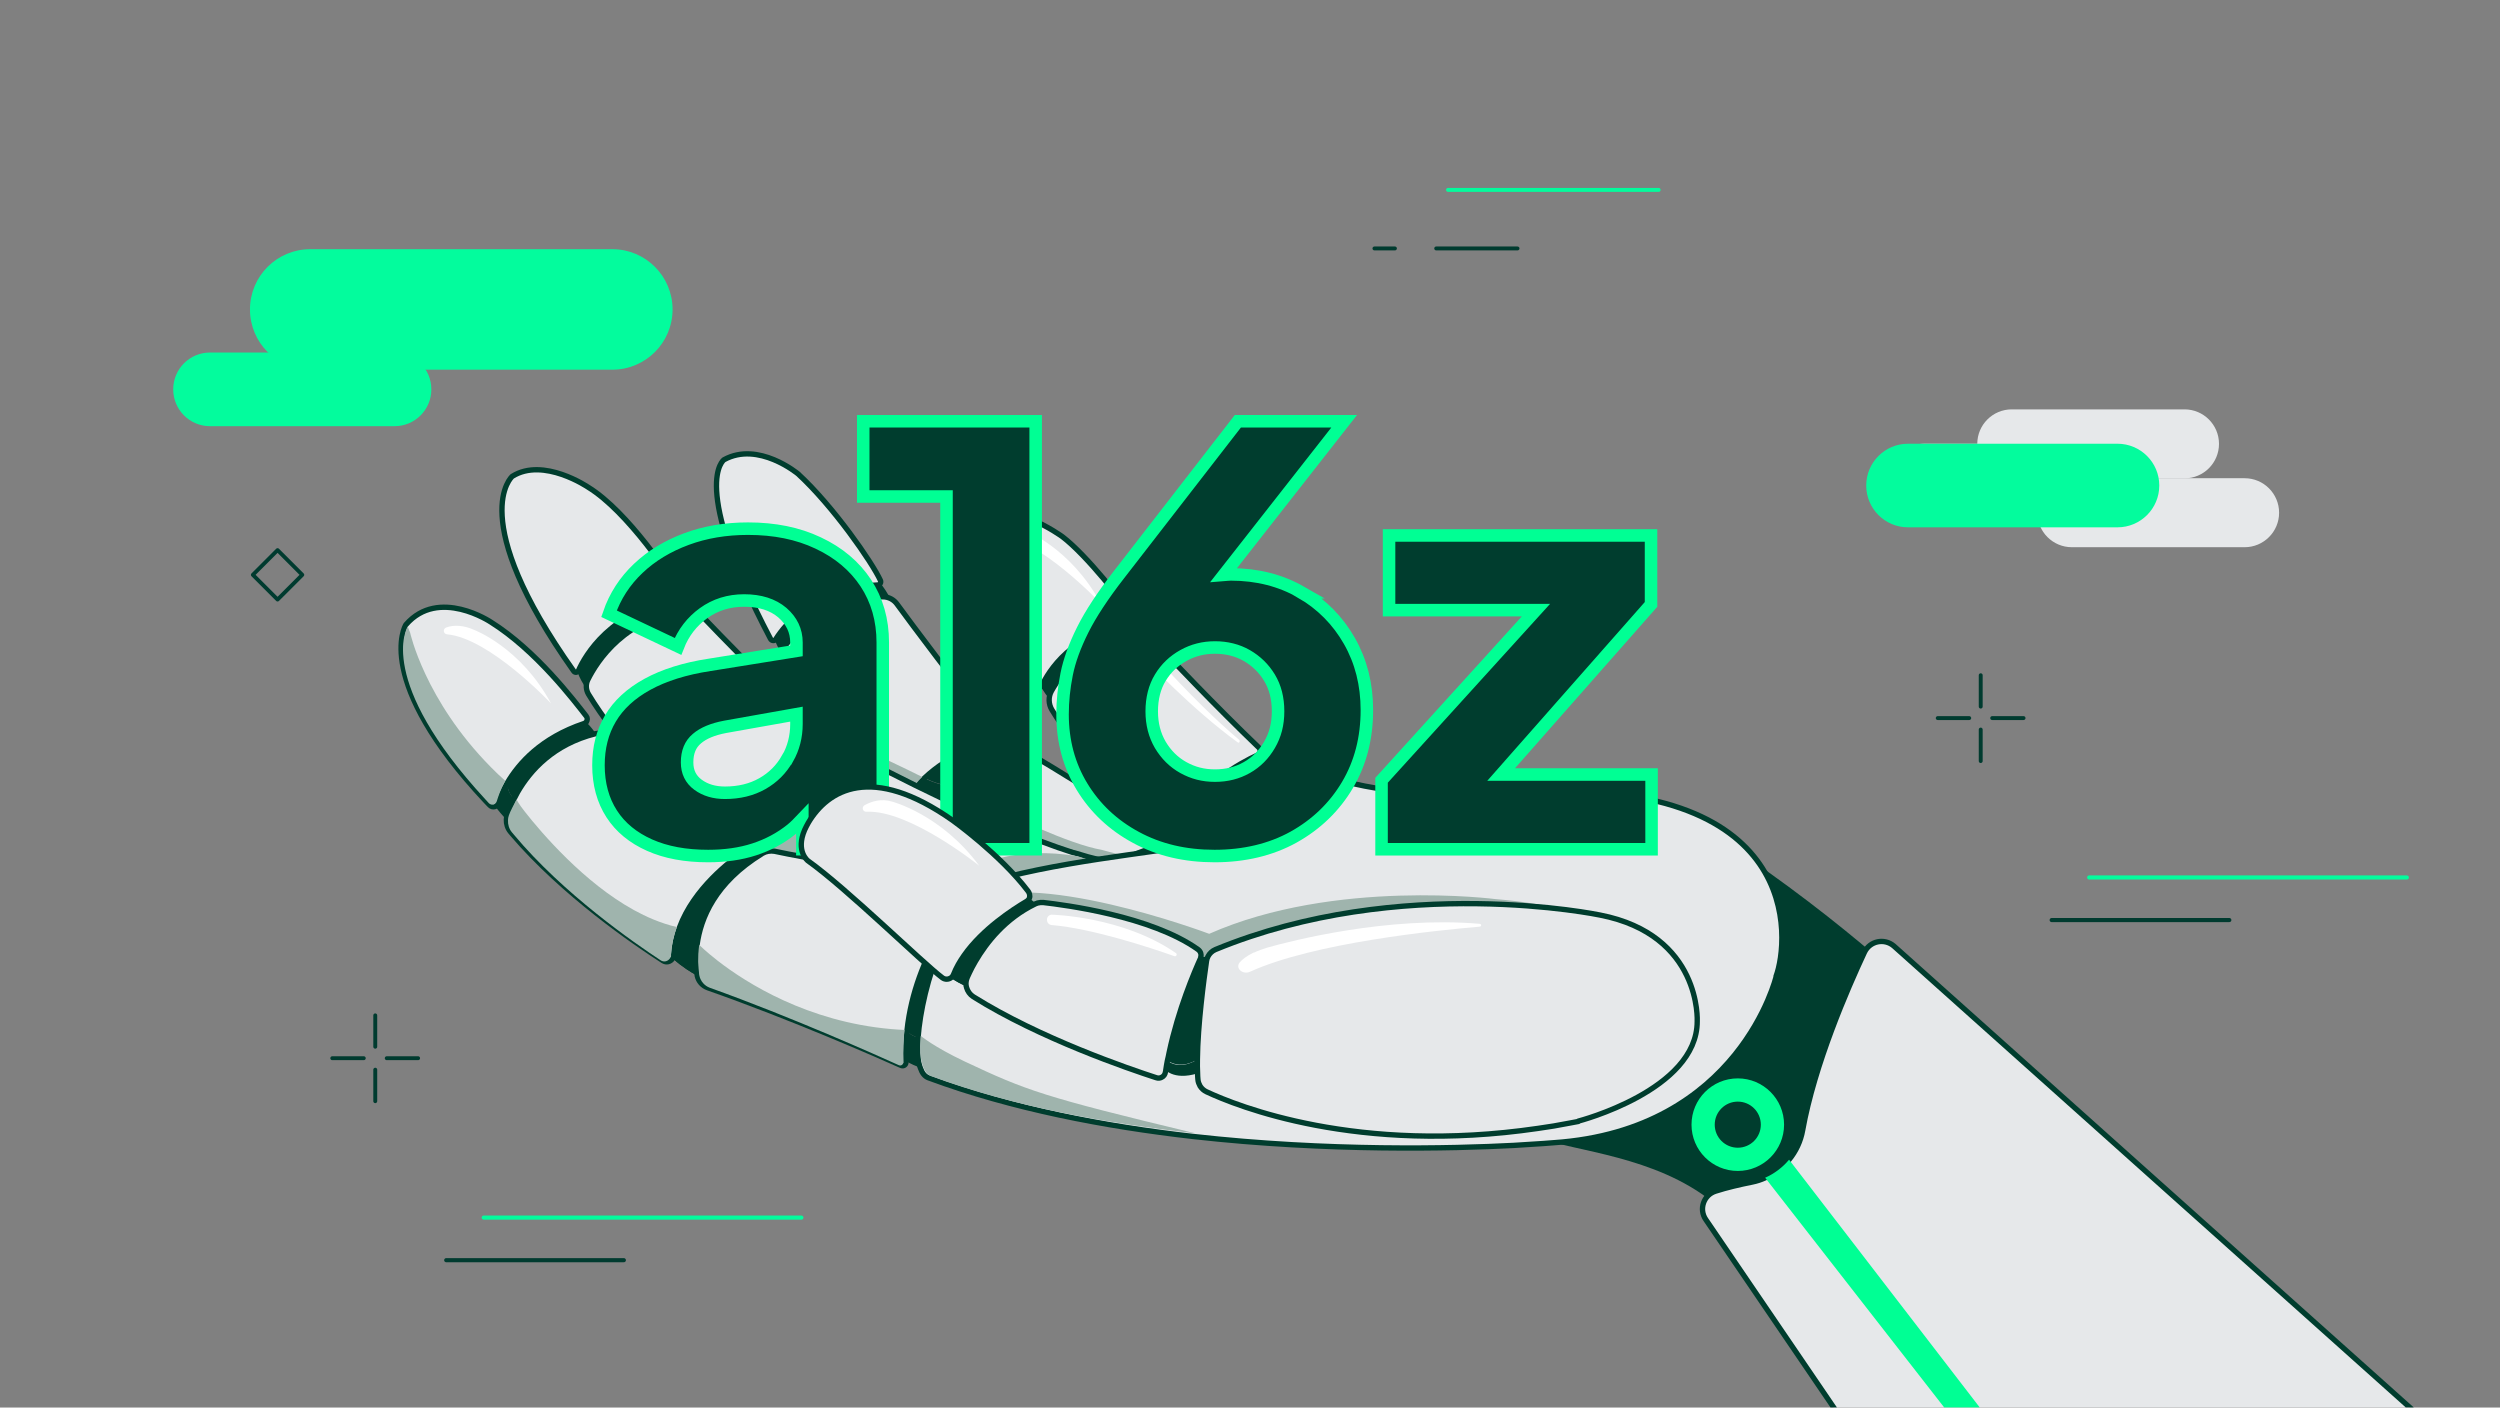
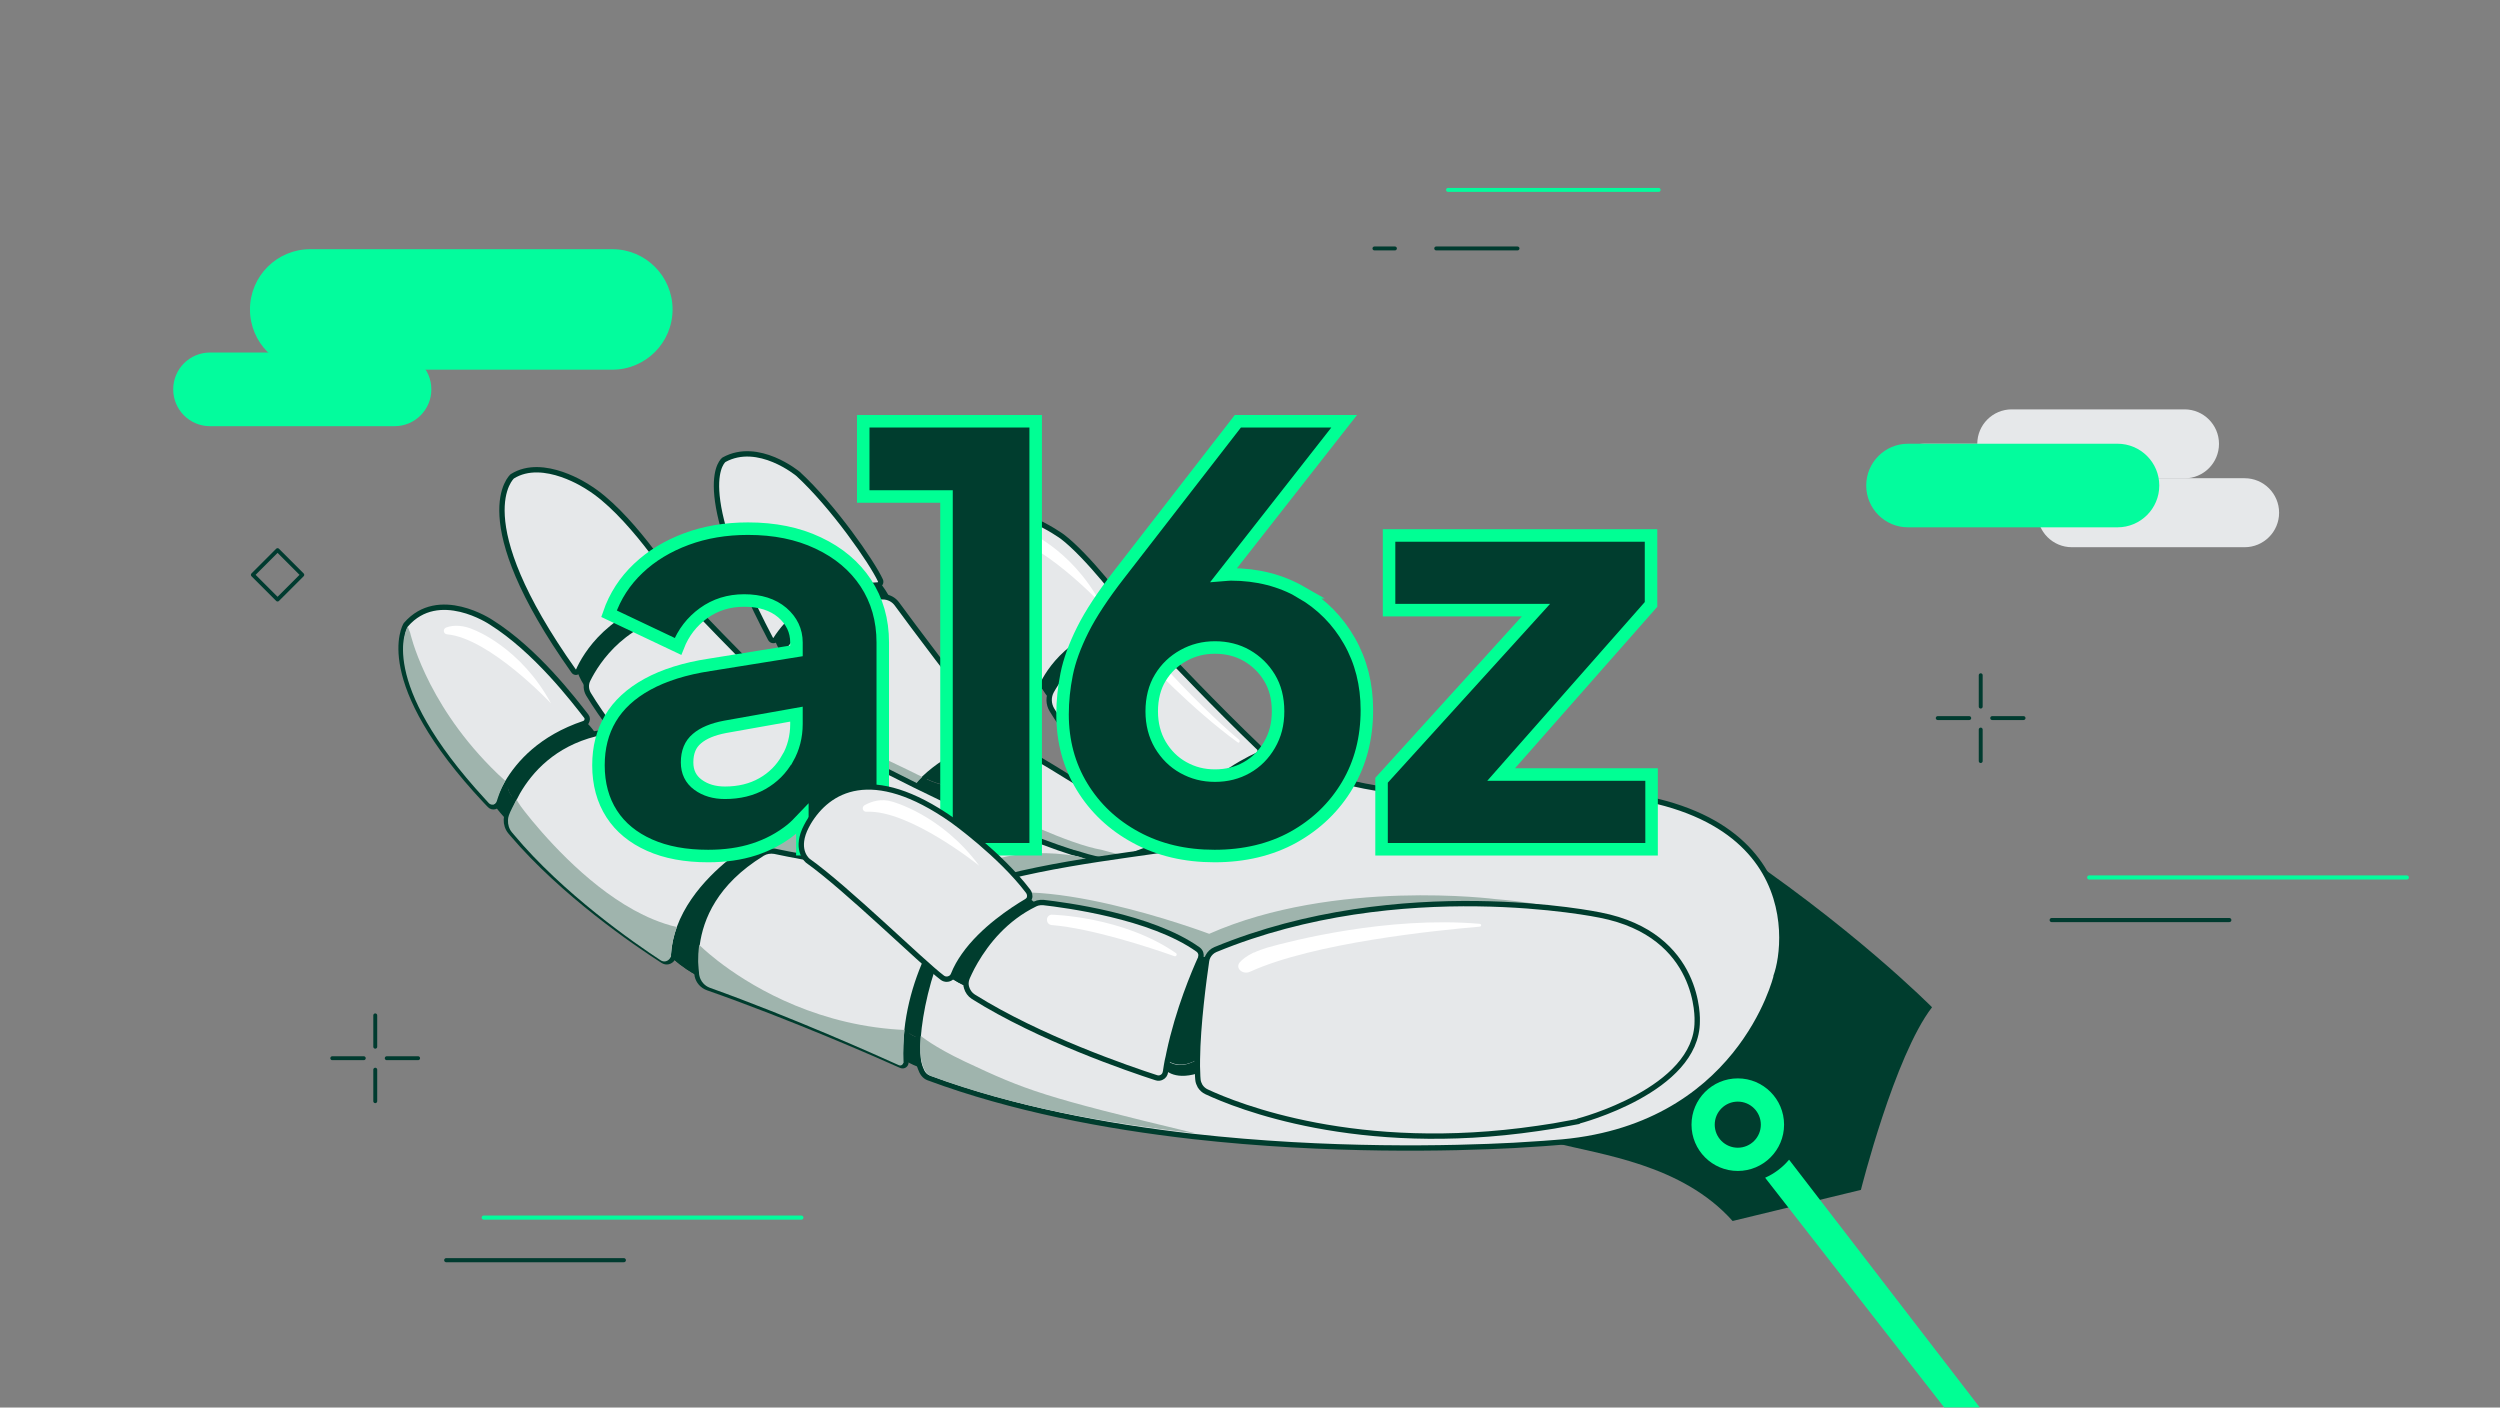
<svg xmlns="http://www.w3.org/2000/svg" width="1920" height="1081" viewBox="0 0 1920 1081" fill="none">
  <rect x="0" y="0" width="1920" height="1081" fill="#808080" stroke="none" />
  <g clip-path="url(#clip0_1681_753)">
    <path d="M1193.26 877.47C1229.77 886.939 1291.66 894.076 1330.64 937.718L1429.18 913.838C1429.18 913.838 1454.98 810.908 1483.8 773.578C1483.8 773.578 1421.49 710.448 1321.17 644.435C1321.17 644.435 1210.14 729.25 1193.26 877.47Z" fill="#003D2E" />
-     <path d="M2156.28 1353.97H1594.14L1310.05 936.619C1304.56 928.659 1308.41 917.68 1317.6 914.798C1326.11 912.053 1336.13 909.72 1345.74 907.798C1349.17 907.112 1352.46 906.014 1355.48 904.642C1362.62 901.485 1368.93 896.682 1373.87 890.78C1379.22 884.33 1382.93 876.507 1384.44 867.998C1393.49 817.494 1418.75 759.441 1431.92 731.307C1436.04 722.661 1447.16 720.327 1454.43 726.503L2156.14 1354.1L2156.28 1353.97Z" fill="#E6E8EA" stroke="#003D2E" stroke-width="4.117" stroke-linecap="round" stroke-linejoin="round" />
    <path d="M464.239 576.774C431.987 580.205 414.97 612.319 407.97 630.023C405.226 637.022 403.99 641.689 403.99 641.689C401.108 639.905 398.501 637.983 395.893 635.925C393.423 633.866 391.09 631.67 389.031 629.612C389.031 628.376 389.306 627.141 389.717 625.906C390.815 622.612 392.599 618.358 394.932 613.692C389.306 608.751 389.58 601.614 389.58 601.614C386.012 607.79 383.816 613.417 382.444 617.26C382.032 618.358 381.208 619.181 380.248 619.593C378.464 617.26 376.954 615.064 375.719 613.28C372.974 609.163 371.602 606.555 371.602 606.555C373.386 600.791 375.444 595.439 377.777 590.772C397.815 550.012 435.144 545.208 435.144 545.208C441.32 547.404 446.398 550.973 450.378 554.815C453.397 557.697 455.867 560.854 457.789 563.873C462.455 571.01 464.239 577.186 464.239 577.186V576.774Z" fill="#003D2E" />
    <path d="M799.656 590.91C799.656 590.91 769.188 595.028 749.563 613.418C741.054 621.378 734.604 632.082 733.643 646.218C733.643 646.218 723.899 642.238 712.096 635.651C714.841 626.044 720.193 614.378 730.349 603.399C721.017 603.262 710.175 597.498 710.175 597.498C702.764 604.497 696.313 612.732 692.059 622.476C681.217 614.104 672.022 603.948 670.512 593.106C670.512 593.106 674.355 588.852 681.08 583.362C694.941 571.971 721.017 555.502 749.837 560.992C749.837 560.992 755.19 561.266 765.483 566.619C769.463 568.677 774.403 571.422 779.893 575.265C785.657 579.245 792.245 584.323 799.656 590.773V590.91Z" fill="#003D2E" />
    <path d="M664.886 438.709C664.886 438.709 680.943 444.885 689.589 475.078C689.589 475.078 646.907 472.059 607.107 511.31C607.107 511.31 593.795 497.723 591.874 477.96C591.874 477.96 613.009 442.14 665.023 438.709H664.886Z" fill="#003D2E" />
    <path d="M794.578 515.702C794.578 515.702 797.048 528.603 811.733 543.288C811.733 543.288 839.73 501.566 877.609 493.195C877.609 493.195 878.021 480.706 861.14 472.06C861.14 472.06 820.928 465.06 794.578 515.702Z" fill="#003D2E" />
    <path d="M988.909 593.518C988.909 593.518 976.009 602.439 962.971 614.928C950.894 626.456 938.679 641.141 936.758 654.453C936.758 654.453 932.092 655.689 925.23 654.591C925.779 648.827 927.014 641.827 929.896 634.279C923.308 635.514 915.76 635.514 907.8 632.769C906.153 636.612 904.918 640.729 904.095 645.121C900.115 641.964 896.135 637.984 892.292 632.632C892.292 632.632 892.704 630.025 894.213 625.77C898.742 612.732 913.564 584.735 958.442 575.814C958.442 575.814 962.147 575.814 967.637 578.01C971.343 579.383 975.872 581.716 980.675 585.559C983.42 587.617 986.165 590.225 989.047 593.381L988.909 593.518Z" fill="#003D2E" />
    <path d="M1057.81 743.933C1057.81 743.933 994.401 704.133 932.505 672.431C929.898 671.058 927.702 669 926.466 666.392C925.369 664.333 924.82 662 924.82 659.53C924.82 658.02 924.82 656.511 925.094 654.726C925.643 648.962 926.878 641.963 929.76 634.415C936.073 618.083 949.66 599.418 979.03 586.381C979.441 586.243 979.99 585.969 980.402 585.832C983.284 584.871 986.441 584.871 989.46 585.969C994.538 587.753 1003.05 590.635 1013.61 594.066C1016.36 595.027 1019.24 595.85 1022.26 596.811C1028.02 598.595 1034.2 600.516 1040.65 602.301C1043.26 603.124 1046 603.81 1048.75 604.634C1075.92 612.182 1106.39 619.181 1129.17 619.867C1129.17 619.867 1063.02 665.98 1057.67 743.933H1057.81Z" fill="#E6E8EA" stroke="#003D2E" stroke-width="4.117" stroke-linecap="round" stroke-linejoin="round" />
    <path d="M967.501 578.148C967.226 578.834 966.54 579.52 965.717 579.932C953.228 585.696 920.29 603.125 907.801 632.769C906.154 636.612 904.919 640.729 904.096 645.121C904.096 645.396 904.096 645.67 903.958 645.945C903.409 648.689 900.116 649.925 898.057 648.003C892.842 643.474 884.058 635.514 873.628 625.221C853.454 605.321 826.966 576.226 807.89 545.21C805.145 540.681 805.008 535.054 807.615 530.525C815.026 517.213 834.24 491 872.942 486.745C877.608 486.196 882.137 487.843 885.294 491.274C898.057 504.861 934.426 543.151 966.677 574.03C967.912 575.128 968.05 576.775 967.501 578.148Z" fill="#E6E8EA" stroke="#003D2E" stroke-width="4.117" stroke-linecap="round" stroke-linejoin="round" />
    <path d="M800.204 526.545C805.007 516.114 822.849 486.059 869.236 478.373C870.746 478.099 871.569 476.452 870.746 475.079C863.472 463.14 834.651 426.496 815.986 412.223C815.986 412.223 772.207 380.109 748.19 399.185C748.19 399.185 723.761 421.556 796.498 526.819C797.459 528.192 799.518 528.054 800.204 526.545Z" fill="#E6E8EA" stroke="#003D2E" stroke-width="4.117" stroke-linecap="round" stroke-linejoin="round" />
    <path d="M925.231 654.727C919.33 653.903 911.919 651.433 904.096 645.257C904.919 640.865 906.155 636.885 907.801 632.905C915.761 635.65 923.31 635.513 929.897 634.415C927.015 641.963 925.643 649.1 925.231 654.727Z" fill="#003D2E" />
    <path d="M1050.81 604.222C1050.81 604.222 1049.43 604.496 1048.75 604.634C1024.59 610.398 988.636 643.198 988.636 643.198C963.11 664.608 939.916 667.353 926.466 666.392C918.644 665.843 914.115 664.059 914.115 664.059C905.331 657.471 888.314 640.591 873.629 625.357C859.218 610.535 849.337 595.988 849.337 595.988C861.963 606.143 885.98 621.652 894.078 625.906C895.587 626.729 896.548 627.141 896.548 627.141C900.391 629.749 902.038 630.847 905.743 632.082C904.096 635.925 904.92 640.865 904.096 645.12C911.919 651.296 919.33 653.766 925.231 654.589C925.78 648.825 928.799 641.963 931.819 634.415C944.994 631.945 952.268 624.671 952.268 624.671C955.836 620.965 959.404 617.809 962.972 614.927C977.657 603.124 991.793 597.36 1001.54 594.615C1005.52 593.517 1006.34 593.792 1010.32 594.615C1012.79 595.027 1017.87 596.262 1020.2 597.223C1020.61 597.36 1021.99 596.674 1022.4 596.811C1028.44 599.281 1035.3 601.065 1040.79 602.301C1046.69 603.536 1050.94 604.222 1050.94 604.222H1050.81Z" fill="#9FB4AD" />
    <path d="M898.195 644.16C898.195 644.16 920.839 647.591 941.425 660.354C941.425 660.354 880.765 694.939 876.648 722.662C876.648 722.662 852.905 728.975 832.045 700.84C832.045 700.84 838.769 655.825 898.195 644.023V644.16Z" fill="#003D2E" />
    <path d="M904.78 647.591C895.997 648.552 881.998 651.022 867.588 657.884C857.57 662.55 847.414 669.275 838.768 678.882C832.043 686.293 826.141 695.351 821.75 706.604C821.75 706.604 776.186 700.978 715.114 659.668C711.134 657.061 709.075 652.257 709.624 647.591C709.761 645.944 710.173 644.023 710.585 641.964C710.997 640.043 711.545 637.847 712.094 635.651C714.839 626.044 720.192 614.379 730.347 603.399C740.366 592.557 755.188 582.539 776.872 575.951C777.833 575.677 778.931 575.54 779.891 575.402C782.087 575.402 784.283 575.677 786.204 576.638C808.712 587.754 859.216 623.986 905.467 643.474C907.525 644.297 906.976 647.316 904.918 647.454L904.78 647.591Z" fill="#E6E8EA" stroke="#003D2E" stroke-width="4.117" stroke-linecap="round" stroke-linejoin="round" />
    <path d="M765.481 566.756C765.481 566.756 764.795 567.305 764.383 567.442C754.776 570.324 729.25 579.382 710.036 597.497C702.625 604.497 696.175 612.731 691.92 622.475C690.959 624.671 690.136 626.867 689.45 629.2C689.313 629.886 689.038 630.435 688.901 631.121C688.352 633.18 685.744 633.729 684.372 632.219C681.764 629.337 677.922 625.083 673.255 619.456C661.041 604.908 642.788 582.127 626.045 555.914C616.987 541.641 608.203 526.27 601.204 510.761C599.145 506.232 599.694 501.017 602.439 496.9C611.497 483.999 635.377 457.649 678.059 458.335C682.45 458.335 686.568 460.531 689.038 464.1C700.429 479.608 734.739 525.995 765.481 563.05C766.442 564.148 766.305 565.658 765.344 566.618L765.481 566.756Z" fill="#E6E8EA" stroke="#003D2E" stroke-width="4.117" stroke-linecap="round" stroke-linejoin="round" />
    <path d="M730.213 603.399C720.057 614.379 714.704 626.044 711.959 635.651C705.509 632.083 698.373 627.554 691.922 622.613C696.177 612.869 702.627 604.497 710.038 597.635C710.038 597.635 721.017 603.399 730.213 603.537V603.399Z" fill="#003D2E" />
    <path d="M910.272 660.628L843.161 679.841L838.632 678.881L732.271 655.138L710.312 641.963L689.314 629.337L673.12 619.593L666.258 615.476C666.258 615.476 643.613 588.714 637.574 578.558C637.574 578.558 627.144 553.031 627.419 553.168C630.026 554.952 643.75 568.128 650.612 570.323C650.612 570.323 660.356 573.892 680.943 583.498C688.902 587.204 696.862 591.047 708.253 596.674C700.842 603.673 696.176 612.731 691.922 622.612C698.372 627.69 705.509 632.082 711.959 635.65C714.704 626.043 721.429 615.201 731.722 604.222L734.055 605.457C734.055 605.457 737.897 607.516 749.563 613.417C775.639 626.592 821.477 648.413 846.043 652.668C846.043 652.668 855.375 655.413 867.59 657.883C881.039 660.49 898.057 662.824 910.272 660.765V660.628Z" fill="#9FB4AD" />
    <path d="M595.988 490.587C602.713 480.02 625.083 451.473 673.941 449.278C675.725 449.278 676.96 447.356 676.137 445.709C669.686 431.711 639.768 388.617 612.869 363.914C612.869 363.914 582.401 338.524 556.051 353.072C556.051 353.072 529.015 371.325 591.734 490.587C592.694 492.371 595.027 492.371 596.125 490.724L595.988 490.587Z" fill="#E6E8EA" stroke="#003D2E" stroke-width="4.117" stroke-linecap="round" stroke-linejoin="round" />
    <path d="M439.672 500.744C439.672 500.744 442.143 529.427 463.415 539.72C463.415 539.72 488.667 493.47 538.486 483.726C538.486 483.726 528.193 455.729 507.469 449.141C507.469 449.141 463.552 448.18 439.672 500.744Z" fill="#003D2E" />
    <path d="M661.453 589.264C661.453 589.264 604.223 636.337 603.4 672.843C603.4 672.843 595.714 670.099 586.382 664.883C578.559 660.629 569.639 654.59 562.777 647.042C557.699 641.553 553.719 635.102 552.072 627.966C552.072 627.966 564.012 581.304 618.496 565.247C618.496 565.247 644.298 571.423 661.59 589.127L661.453 589.264Z" fill="#003D2E" />
    <path d="M868.002 663.922C868.002 663.922 847.004 664.746 821.889 671.608C807.342 675.588 791.422 681.626 777.286 690.684C756.014 704.408 738.859 725.132 737.074 756.423C737.074 756.423 671.336 716.074 604.363 681.901C600.383 679.842 596.54 677.921 592.56 676C588.992 674.215 586.659 670.51 586.521 666.53C586.384 660.491 586.796 650.885 590.09 639.768C595.991 620.143 610.95 596.125 647.594 579.519C650.75 578.147 654.318 578.284 657.338 579.794C678.061 590.773 763.013 635.376 824.36 654.864C824.36 654.864 824.634 654.864 824.771 654.864C832.182 657.198 839.182 659.119 845.632 660.629C845.906 660.629 846.181 660.766 846.592 660.903C854.552 662.687 861.826 663.785 868.002 663.922Z" fill="#E6E8EA" stroke="#003D2E" stroke-width="4.117" stroke-linecap="round" stroke-linejoin="round" />
    <path d="M631.674 572.795C618.636 578.833 585.286 596.812 569.778 626.73C566.347 633.318 563.877 640.454 562.642 648.14C562.093 651.159 558.524 652.394 556.329 650.473C541.918 638.121 502.119 602.439 470.141 559.757C463.691 551.111 457.515 542.327 452.026 533.269C449.967 529.838 449.693 525.584 451.477 522.016C458.476 507.88 480.297 473.432 528.88 468.766C532.449 468.354 535.88 469.727 538.35 472.334C551.113 485.647 594.482 530.662 632.772 566.482C634.83 568.403 634.281 571.697 631.811 572.795H631.674Z" fill="#E6E8EA" stroke="#003D2E" stroke-width="4.117" stroke-linecap="round" stroke-linejoin="round" />
    <path d="M589.951 639.631C586.931 649.924 586.245 658.845 586.382 665.021C578.56 660.766 569.639 654.728 562.777 647.179C564.149 639.906 566.482 633.044 569.776 626.868C569.776 626.868 579.246 637.023 589.951 639.631Z" fill="#003D2E" />
    <path d="M469.59 555.639C470.688 556.325 538.622 600.105 569.776 622.612C566.345 629.2 563.874 636.336 562.639 644.022C562.09 647.041 558.522 648.276 556.326 646.355C541.916 634.003 501.704 598.321 469.59 555.639Z" fill="#9FB4AD" />
    <path d="M849.338 664.06L824.222 673.942L779.07 691.783L766.17 696.861L606.421 678.333C602.579 676.275 598.736 674.079 594.893 672.158C591.325 670.236 589.129 666.531 588.992 662.551C588.992 656.512 589.678 646.905 593.246 635.926C593.246 635.926 691.511 660.355 754.779 663.649C754.779 663.649 780.443 649.925 826.967 657.473C826.967 657.473 827.242 657.473 827.379 657.473C829.849 658.296 839.868 661.59 848.102 663.786C848.377 663.786 848.651 663.923 849.063 664.06H849.338Z" fill="#9FB4AD" />
    <path d="M600.657 665.981C600.657 665.981 569.366 686.979 549.878 738.032C548.094 742.836 546.31 747.776 544.8 752.991C544.8 752.991 541.506 752.442 535.468 749.286C530.802 746.816 524.351 742.836 516.529 736.111C511.451 731.719 505.687 726.229 499.511 719.367C499.511 719.367 500.609 714.015 503.216 706.192C510.078 685.469 527.508 647.316 562.916 645.257C562.916 645.257 568.131 647.453 574.856 650.61C578.012 652.119 581.581 653.766 585.012 655.688C591.325 658.982 597.501 662.687 600.657 665.844V665.981Z" fill="#003D2E" />
    <path d="M444.201 515.153C449.142 503.899 468.767 468.628 522.154 459.57C523.664 459.296 524.35 457.649 523.526 456.414C515.704 443.925 482.354 393.009 451.749 374.207C451.749 374.207 417.302 350.738 393.422 365.835C393.422 365.835 356.916 397.263 440.633 515.427C441.594 516.8 443.515 516.525 444.201 515.016V515.153Z" fill="#E6E8EA" stroke="#003D2E" stroke-width="4.117" stroke-linecap="round" stroke-linejoin="round" />
    <path d="M738.721 816.259C738.31 820.101 738.172 823.944 738.035 827.924C738.035 827.924 723.625 826.689 706.881 820.101C706.47 819.141 706.195 818.043 705.921 817.082C704.686 812.828 704.411 805.691 705.097 796.633C698.647 795.535 696.726 791.418 696.726 791.418C695.902 799.104 695.628 806.926 695.902 815.161C692.197 813.239 688.354 810.906 684.786 808.299C684.786 808.299 684.923 801.437 686.158 790.732C689.452 762.735 700.568 708.25 736.8 678.332C736.8 678.332 742.701 676.548 752.583 675.175C757.935 674.489 764.522 673.803 772.071 673.803C781.815 673.803 793.069 674.489 805.283 676.822C805.283 676.822 746.132 738.032 738.721 816.259Z" fill="#003D2E" />
    <path d="M1364.13 749.834C1364.13 749.834 1336.13 867.999 1193.26 877.605C1193.26 877.605 1182.14 878.566 1162.66 879.664C1115.72 882.134 1020.2 884.467 916.31 872.802C848.65 865.117 777.285 851.53 713.193 827.787C709.762 826.552 708.115 823.67 706.88 820.239C706.469 819.278 706.194 818.18 705.92 817.22C704.684 812.965 704.41 805.829 705.096 796.771C707.978 758.069 728.427 686.155 772.07 673.803C772.481 673.803 772.893 673.529 773.442 673.391C834.926 658.02 904.644 653.354 942.66 644.022C975.735 635.925 971.206 604.085 1021.98 596.674C1021.98 596.674 1065.9 615.338 1164.44 608.751C1386.91 593.929 1374.01 722.798 1363.99 749.834H1364.13Z" fill="#E6E8EA" stroke="#003D2E" stroke-width="4.117" stroke-linecap="round" stroke-linejoin="round" />
    <path d="M752.583 675.176C752.583 675.176 752.308 675.587 752.171 675.725C738.996 689.723 702.902 732.679 696.589 791.418C695.765 799.104 695.491 806.927 695.765 815.161C695.765 815.436 695.765 815.71 695.765 815.847C695.765 817.769 693.981 819.004 692.197 818.318C675.728 810.907 608.343 781.263 543.703 758.618C539.448 757.108 536.429 753.677 535.468 749.286C535.468 749.011 535.468 748.599 535.331 748.325C534.507 742.835 534.096 735.013 535.331 725.68C538.076 705.094 549.192 677.783 585.149 655.687C585.286 655.687 585.424 655.55 585.561 655.413C588.306 653.766 591.6 653.217 594.893 653.766C615.617 658.158 698.373 674.489 750.25 671.196C752.308 671.196 753.544 673.254 752.72 674.901L752.583 675.176Z" fill="#E6E8EA" stroke="#003D2E" stroke-width="4.117" stroke-linecap="round" stroke-linejoin="round" />
    <path d="M574.99 650.747C574.579 651.433 574.03 652.119 573.206 652.668C560.443 661.315 532.858 682.587 521.878 712.231C519.408 718.956 517.761 726.092 517.349 733.64C517.349 734.601 517.075 735.425 516.526 736.111C515.016 738.581 511.723 739.542 509.115 737.758C488.117 724.308 432.535 686.292 393.558 640.591C393.009 640.042 392.598 639.356 392.049 638.807C389.853 636.2 388.755 632.769 388.892 629.475C388.892 628.24 389.167 627.004 389.578 625.769C390.676 622.475 392.46 618.221 394.793 613.555C395.617 611.908 396.578 610.124 397.538 608.34C407.145 591.734 424.986 571.559 457.375 563.462C457.375 563.462 457.512 563.462 457.65 563.462C461.63 562.501 465.747 563.462 468.903 566.07C484.137 578.009 531.348 614.79 573.206 644.022C575.539 645.669 576.088 648.688 574.853 650.884L574.99 650.747Z" fill="#E6E8EA" stroke="#003D2E" stroke-width="4.117" stroke-linecap="round" stroke-linejoin="round" />
    <path d="M450.376 554.404C450.376 554.404 449.415 555.364 448.592 555.639C415.517 566.755 398.362 586.244 389.441 601.477C385.873 607.653 383.677 613.28 382.305 617.123C381.893 618.221 381.069 619.044 380.109 619.456C378.874 619.868 377.364 619.593 376.266 618.495C375.168 617.397 374.07 616.299 373.109 615.201C286.511 522.838 311.077 480.705 311.763 479.745C336.878 450.787 377.089 477.823 377.089 477.823C411.674 499.507 440.769 537.935 450.239 550.012C451.337 551.384 451.199 553.169 450.239 554.404H450.376Z" fill="#E6E8EA" stroke="#003D2E" stroke-width="4.117" stroke-linecap="round" stroke-linejoin="round" />
    <path d="M742.289 694.252C742.289 694.252 780.716 727.19 882 753.266C882 753.266 985.479 768.911 1144.27 725.269C1144.27 725.269 1201.36 704.82 1250.77 723.21C1250.77 723.21 1232.79 697.409 1148.93 690.547C1148.93 690.547 1025.14 674.49 928.661 717.171C928.661 717.171 789.499 664.745 742.289 694.389V694.252Z" fill="#9FB4AD" />
    <path d="M805.283 703.997C789.637 711.546 771.933 735.288 761.366 751.071C760.542 752.306 759.856 753.404 759.307 754.502C755.876 761.227 756.7 765.618 756.7 765.618C753.269 764.658 745.034 758.756 742.289 757.521C742.289 757.521 742.289 757.521 742.152 757.521C737.486 755.6 733.643 753.267 730.349 751.071C728.977 749.973 727.605 749.012 726.507 747.914C719.37 741.601 721.978 740.778 721.978 740.778C722.801 736.386 719.233 732.543 720.743 728.838C721.978 725.544 723.487 722.525 725.134 719.643C741.74 690.959 775.09 682.176 775.09 682.176C778.109 683.137 780.991 684.235 783.599 685.607C786.069 686.842 788.402 688.352 790.461 689.861C792.382 691.234 794.166 692.744 795.813 694.116C796.637 694.802 797.323 695.488 798.009 696.175C802.538 700.566 805.146 704.135 805.146 704.135L805.283 703.997Z" fill="#003D2E" />
    <path d="M930.858 819.691C930.858 819.691 930.034 820.102 929.623 820.377C926.192 822.024 923.035 823.396 920.153 824.22C920.153 824.22 920.016 824.22 919.879 824.22C919.741 820.926 919.604 817.358 919.741 813.652C907.39 820.926 899.293 816.397 896.685 814.476C896.273 816.946 895.724 819.416 895.45 821.749C894.352 820.789 893.666 819.828 893.254 819.142C892.156 816.946 891.195 814.887 890.372 812.691C889.686 810.77 888.999 808.849 888.451 806.927C878.295 772.343 897.92 739.679 897.92 739.679C903.41 737.484 908.899 736.248 913.977 735.562C916.997 735.15 919.879 734.876 922.623 734.876C924.27 734.876 925.917 734.876 927.564 734.876C927.701 734.876 927.976 734.876 928.113 734.876C936.897 735.15 942.661 736.797 942.661 736.797C934.289 747.502 931.956 793.341 931.407 811.868C931.27 816.671 931.27 819.691 931.27 819.691H930.858Z" fill="#003D2E" />
    <path d="M1212.2 861.274C1210 861.686 1207.81 862.098 1205.61 862.509C1197.24 864.156 1189.14 865.529 1181.05 866.627C1042.57 886.938 949.795 849.334 926.602 838.492C924.543 837.532 922.896 836.022 921.661 834.101C920.838 832.591 920.151 830.944 920.014 829.16C919.877 827.513 919.74 825.866 919.74 824.082C919.603 820.788 919.465 817.22 919.602 813.514C919.877 787.027 924.543 752.305 926.602 738.169C926.739 736.934 927.151 735.699 927.7 734.601C928.935 732.268 930.856 730.347 933.464 729.249C1075.51 670.647 1228.81 702.761 1228.81 702.761C1307.03 717.995 1303.46 784.419 1303.46 784.419C1303.46 837.394 1212.2 861 1212.2 861V861.274Z" fill="#E6E8EA" stroke="#003D2E" stroke-width="4.117" stroke-linecap="round" stroke-linejoin="round" />
    <path d="M922.346 735.012C922.346 735.012 922.209 735.698 921.935 736.11C917.268 746.403 904.917 775.361 897.917 808.299C897.506 810.357 897.094 812.553 896.545 814.612C896.133 817.082 895.584 819.552 895.31 821.886C895.31 822.435 895.173 822.846 895.035 823.395C894.761 825.179 893.663 826.689 892.153 827.375C890.918 828.061 889.409 828.199 887.899 827.65C867.176 820.925 798.418 797.457 747.502 765.48C744.894 763.833 743.11 761.225 742.286 758.343C742.286 757.931 742.149 757.657 742.012 757.245C741.6 754.912 742.012 752.579 742.973 750.383C743.933 748.187 745.169 745.717 746.541 742.972C747.364 741.463 748.188 739.953 749.149 738.306C757.657 723.758 772.068 705.368 794.987 694.252C795.261 694.114 795.673 693.977 795.948 693.84C796.222 693.84 796.497 693.703 796.634 693.565C798.143 693.154 799.79 693.017 801.437 693.154C817.083 694.938 884.056 703.447 920.15 729.248C921.248 730.072 921.935 731.169 922.209 732.267C922.484 733.091 922.484 733.914 922.209 734.738L922.346 735.012Z" fill="#E6E8EA" stroke="#003D2E" stroke-width="4.117" stroke-linecap="round" stroke-linejoin="round" />
    <path d="M1334.62 899.289C1354.25 899.289 1370.17 883.375 1370.17 863.744C1370.17 844.113 1354.25 828.199 1334.62 828.199C1314.99 828.199 1299.08 844.113 1299.08 863.744C1299.08 883.375 1314.99 899.289 1334.62 899.289Z" fill="#00FF94" />
    <path d="M1334.62 881.449C1344.4 881.449 1352.32 873.522 1352.32 863.745C1352.32 853.967 1344.4 846.041 1334.62 846.041C1324.84 846.041 1316.91 853.967 1316.91 863.745C1316.91 873.522 1324.84 881.449 1334.62 881.449Z" fill="#003D2E" />
    <path d="M1374.01 890.644L1730.56 1353.97H1705.99L1355.62 904.505C1362.75 901.349 1369.07 896.545 1374.01 890.644Z" fill="#00FF94" />
    <path d="M535.33 748.325C535.33 748.325 535.33 749.011 535.468 749.286C530.801 746.816 524.351 742.836 516.528 736.111C516.94 735.425 517.215 734.601 517.352 733.64C517.763 726.092 519.41 718.956 521.881 712.231C521.881 712.231 520.371 720.465 535.193 725.681C533.958 734.876 534.507 742.836 535.193 748.325H535.33Z" fill="#003D2E" />
    <path d="M376.952 589.127C380.52 592.832 384.088 596.126 388.068 599.694C384.5 605.87 382.716 611.634 381.481 615.477C381.069 616.575 380.246 617.398 379.285 617.81C378.05 618.222 376.677 617.947 375.58 616.986C374.482 615.889 373.521 614.791 372.56 613.693C288.706 522.702 312.449 482.216 313.135 481.118C313.547 482.628 314.919 485.647 314.919 485.647C314.919 485.647 326.036 537.524 376.952 589.127Z" fill="#9FB4AD" />
    <path d="M515.431 733.365C515.431 734.326 515.156 735.15 514.607 735.836C513.097 738.306 509.941 739.267 507.333 737.483C486.884 724.033 432.537 686.429 394.659 641.002C394.11 640.454 393.698 639.767 393.149 639.218C390.953 636.611 389.993 633.317 390.13 629.886C390.13 628.651 390.404 627.416 390.816 626.181C391.914 622.887 394.384 618.632 396.717 613.966C396.717 613.966 398.364 617.534 403.03 623.298C404.677 625.357 406.599 627.69 408.657 630.298C426.636 651.982 461.769 689.586 501.569 706.055C507.608 708.525 513.646 710.584 519.822 711.956C517.352 718.681 515.705 725.817 515.293 733.228L515.431 733.365Z" fill="#9FB4AD" />
    <path d="M706.881 820.102C703.313 818.73 699.608 817.083 695.902 815.162C695.628 807.065 695.902 799.105 696.725 791.419C696.725 791.419 698.784 795.536 705.097 796.634C704.411 805.692 704.685 812.829 705.921 817.083C706.195 818.181 706.47 819.142 706.881 820.102Z" fill="#003D2E" />
    <path d="M693.841 815.573C693.841 817.494 692.057 818.867 690.273 818.043C674.215 810.77 608.34 781.263 545.209 758.618C541.092 757.108 538.073 753.677 537.112 749.286C537.112 749.011 537.112 748.599 536.975 748.325C536.288 742.835 535.739 735.013 536.975 725.68C536.975 725.68 541.915 730.621 551.248 737.895C573.343 755.05 620.28 784.694 684.371 790.321C687.802 790.595 691.233 790.87 694.664 791.007C693.841 798.692 693.566 806.652 693.704 814.887C693.704 815.161 693.704 815.436 693.704 815.573H693.841Z" fill="#9FB4AD" />
    <path d="M917.269 870.331C849.609 862.646 779.205 850.157 715.25 826.552C711.819 825.317 710.173 822.434 708.937 819.003C708.526 818.043 708.251 816.945 707.977 815.984C706.742 811.73 706.467 804.593 707.153 795.535C707.153 795.535 716.76 803.77 740.777 815.161C788.263 837.531 800.751 842.197 917.269 870.194V870.331Z" fill="#9FB4AD" />
    <path d="M807.753 702.487C807.753 702.487 862.1 703.585 903.135 731.994C904.37 732.818 903.409 734.876 901.9 734.327C883.647 727.877 838.906 713.055 807.753 710.447C803.086 710.036 802.675 703.311 807.341 702.487C807.341 702.487 807.615 702.487 807.753 702.487Z" fill="white" />
    <path d="M962.833 731.719C966.264 730.072 969.832 728.837 973.4 727.739C991.241 722.661 1065.63 703.448 1136.3 709.486C1137.95 709.623 1137.95 711.545 1136.3 711.682C1102.82 714.564 1008.95 724.034 960.088 746.267C954.461 748.874 948.56 743.659 951.991 739.267C953.912 736.934 957.206 734.327 962.97 731.445L962.833 731.719Z" fill="white" />
    <path d="M742.973 750.52C742.012 752.716 741.738 755.187 742.012 757.382C737.346 755.461 733.503 753.128 730.21 750.932C730.484 750.795 730.621 750.52 730.896 750.383C731.445 749.834 731.857 749.285 732.131 748.462C734.19 743.384 736.935 738.443 740.228 733.777C740.228 734.189 738.993 742.423 746.541 743.109C745.169 745.854 743.934 748.325 742.973 750.52Z" fill="#003D2E" />
    <path d="M919.739 824.357C910.27 827.239 903.819 826.415 899.565 824.631C897.644 823.808 896.271 822.847 895.173 821.887C895.585 819.416 895.997 816.946 896.409 814.613C899.016 816.671 907.251 821.2 919.465 813.789C919.465 817.495 919.465 821.063 919.602 824.357H919.739Z" fill="#003D2E" />
    <path d="M765.481 410.301C762.599 410.027 762.05 406.184 764.794 405.086C770.559 402.89 778.381 403.302 786.204 406.87C786.204 406.87 822.024 420.182 845.355 463.413C845.355 463.413 798.418 413.32 765.481 410.301Z" fill="white" />
    <path d="M880.352 507.193C880.352 507.193 915.074 544.385 950.62 570.186C951.717 571.01 952.678 569.088 951.58 568.128C934.151 553.306 916.035 535.876 885.979 503.213C882.96 499.919 878.294 502.938 880.352 506.781C880.352 506.781 880.352 507.056 880.49 507.056L880.352 507.193Z" fill="white" />
    <path d="M343.328 487.156C340.446 486.881 339.897 483.038 342.642 481.94C348.406 479.745 356.229 480.156 364.051 483.725C364.051 483.725 399.871 497.037 423.202 540.268C423.202 540.268 376.266 490.175 343.328 487.156Z" fill="white" />
    <path d="M462.455 584.735C462.455 584.735 501.981 616.712 540.82 637.16C542.055 637.847 542.604 635.788 541.506 635.102C522.155 622.887 501.843 608.203 467.396 580.068C463.965 577.324 459.711 580.892 462.318 584.46C462.318 584.46 462.455 584.597 462.593 584.735H462.455Z" fill="white" />
    <path d="M389.716 625.77C389.304 627.005 389.03 628.24 389.03 629.475C385.598 626.044 382.716 622.476 380.246 619.32C381.207 618.908 382.167 618.222 382.442 616.986C383.677 613.144 385.873 607.517 389.578 601.341C389.578 601.341 389.304 608.615 394.931 613.418C392.598 618.084 390.951 622.339 389.716 625.633V625.77Z" fill="#003D2E" />
    <path d="M628.286 416.989C612.641 409.578 594.8 406.01 574.488 406.01C557.47 406.01 541.687 408.617 527.277 413.969C512.867 419.322 500.515 426.733 490.222 436.477C479.929 446.221 472.381 457.749 467.715 471.336L520.69 496.451C524.807 485.884 531.394 477.375 540.315 470.924C549.236 464.474 559.666 461.18 571.469 461.18C583.82 461.18 593.564 464.337 600.838 470.513C607.975 476.688 611.68 484.374 611.68 493.432V499.882L545.118 510.587C526.042 513.469 509.985 518.547 497.221 525.546C484.458 532.545 474.988 541.329 468.813 551.759C462.637 562.189 459.617 574.129 459.617 587.716C459.617 602.126 463.048 614.615 469.773 625.046C476.498 635.476 486.242 643.436 498.868 649.063C511.494 654.69 526.454 657.434 543.883 657.434C556.784 657.434 568.587 655.788 579.154 652.357C589.722 648.926 599.328 643.848 607.837 636.986C610.719 634.653 613.464 631.77 616.209 628.888V652.219H677.967V493.432C677.967 476.14 673.576 460.906 664.93 447.731C656.283 434.693 644.069 424.4 628.561 417.126L628.286 416.989ZM604.681 582.638C600.152 590.735 593.702 597.186 585.467 601.852C577.233 606.518 567.626 608.851 556.784 608.851C548.549 608.851 541.687 606.793 536.06 602.675C530.434 598.558 527.689 592.794 527.689 585.52C527.689 577.56 530.159 571.522 535.237 567.267C540.178 563.013 547.451 559.994 556.921 558.209L611.68 548.465V556.014C611.68 565.758 609.347 574.678 604.818 582.638H604.681Z" fill="#003D2E" stroke="#00FF94" stroke-width="9.607" stroke-miterlimit="10" />
    <path d="M662.963 381.306H726.917V652.219H795.4V323.528H662.963V381.306Z" fill="#003D2E" stroke="#00FF94" stroke-width="9.607" stroke-miterlimit="10" />
    <path d="M999.397 454.867C983.614 445.809 965.636 441.143 945.324 441.143C943.403 441.143 941.619 441.418 939.835 441.555L1032.33 323.528H950.677L859.412 441.28C847.06 457.2 837.728 471.336 831.552 483.688C825.376 496.039 821.259 507.43 819.2 517.723C817.141 528.016 816.043 538.31 816.043 548.603C816.043 569.189 820.984 587.716 831.003 604.185C841.021 620.654 854.883 633.692 872.449 643.161C890.153 652.768 910.191 657.434 932.835 657.434C955.48 657.434 975.929 652.631 993.496 642.887C1010.93 633.143 1024.79 619.831 1034.81 602.95C1044.82 586.069 1049.76 566.856 1049.76 545.309C1049.76 525.546 1045.24 507.842 1036.31 492.197C1027.39 476.551 1015.04 464.062 999.26 454.867H999.397ZM974.968 572.071C970.577 579.619 964.812 585.383 957.539 589.5C950.265 593.618 942.168 595.676 933.11 595.676C924.052 595.676 916.229 593.618 908.818 589.5C901.407 585.383 895.643 579.619 891.114 572.071C886.722 564.523 884.527 556.014 884.527 546.269C884.527 536.525 886.722 527.605 891.114 520.468C895.506 513.194 901.407 507.568 908.818 503.45C916.229 499.333 924.189 497.275 933.11 497.275C942.03 497.275 950.402 499.333 957.539 503.45C964.675 507.568 970.577 513.194 974.968 520.468C979.36 527.742 981.556 536.251 981.556 546.269C981.556 556.288 979.36 564.523 974.968 572.071Z" fill="#003D2E" stroke="#00FF94" stroke-width="9.607" stroke-miterlimit="10" />
    <path d="M1152.85 594.853L1267.99 464.2V411.225H1066.8V468.591H1179.61L1061.03 599.245V652.22H1268.41V594.853H1152.85Z" fill="#003D2E" stroke="#00FF94" stroke-width="9.607" stroke-miterlimit="10" />
    <path d="M790.873 688.626C790.873 688.626 790.735 689.312 790.598 689.724C790.186 690.822 789.363 691.645 788.265 692.331C777.835 698.507 754.504 713.604 740.368 733.778C737.074 738.444 734.329 743.248 732.271 748.463C731.996 749.149 731.585 749.835 731.036 750.384C730.898 750.521 730.624 750.796 730.349 750.933C728.428 752.306 725.821 752.443 723.762 750.933C708.254 739.268 650.338 682.313 620.42 661.04C620.42 661.04 610.95 653.767 617.949 637.435C618.773 635.651 619.733 633.73 620.831 631.808C635.791 606.693 669.14 586.107 731.585 630.024C731.585 630.024 768.091 656.1 789.637 684.509C790.598 685.881 791.01 687.391 790.735 688.9L790.873 688.626Z" fill="#E6E8EA" stroke="#003D2E" stroke-width="4.117" stroke-linecap="round" stroke-linejoin="round" />
    <path d="M665.434 623.436C662.552 623.573 661.454 619.867 664.062 618.358C669.552 615.339 676.825 613.143 685.06 615.613C685.06 615.613 722.801 625.357 752.033 664.882C752.033 664.882 698.509 621.789 665.572 623.436H665.434Z" fill="white" />
    <path d="M1677.7 314.394H1545.04C1530.41 314.394 1518.55 326.255 1518.55 340.886C1518.55 355.517 1530.41 367.377 1545.04 367.377H1677.7C1692.33 367.377 1704.19 355.517 1704.19 340.886C1704.19 326.255 1692.33 314.394 1677.7 314.394Z" fill="#E6E8EA" />
    <path d="M1723.85 367.275H1591.19C1576.56 367.275 1564.7 379.136 1564.7 393.767C1564.7 408.397 1576.56 420.258 1591.19 420.258H1723.85C1738.49 420.258 1750.35 408.397 1750.35 393.767C1750.35 379.136 1738.49 367.275 1723.85 367.275Z" fill="#E6E8EA" />
    <path d="M1610.45 340.784H1477.79C1463.16 340.784 1451.3 352.644 1451.3 367.275C1451.3 381.906 1463.16 393.767 1477.79 393.767H1610.45C1625.08 393.767 1636.94 381.906 1636.94 367.275C1636.94 352.644 1625.08 340.784 1610.45 340.784Z" fill="#E6E8EA" />
    <path d="M1465.36 404.989H1626.22C1643.95 404.989 1658.33 390.616 1658.33 372.886C1658.33 355.156 1643.95 340.783 1626.22 340.783H1465.36C1447.63 340.783 1433.26 355.156 1433.26 372.886C1433.26 390.616 1447.63 404.989 1465.36 404.989Z" fill="#03FC9D" />
    <path d="M1103.01 190.806H1165.45" stroke="#003B2F" stroke-width="3" stroke-miterlimit="10" stroke-linecap="round" stroke-linejoin="round" />
    <path d="M1055.57 190.806H1071.3" stroke="#003B2F" stroke-width="3" stroke-miterlimit="10" stroke-linecap="round" stroke-linejoin="round" />
    <path d="M1112.06 145.837H1273.87" stroke="#03FC9D" stroke-width="3" stroke-miterlimit="10" stroke-linecap="round" stroke-linejoin="round" />
    <path d="M161.27 327.308H303.036C318.63 327.308 331.271 314.667 331.271 299.073V298.974C331.271 283.381 318.63 270.74 303.036 270.74H161.27C145.676 270.74 133.035 283.381 133.035 298.974V299.073C133.035 314.667 145.676 327.308 161.27 327.308Z" fill="#03FC9D" />
    <path d="M238.246 283.916L470.263 283.916C495.815 283.916 516.528 263.202 516.528 237.651C516.528 212.099 495.815 191.386 470.263 191.386L238.246 191.386C212.694 191.386 191.981 212.099 191.981 237.651C191.981 263.202 212.694 283.916 238.246 283.916Z" fill="#03FC9D" />
    <path d="M194.194 441.471L213.173 460.451L232.153 441.471L213.173 422.491L194.194 441.471Z" stroke="#003B2F" stroke-width="3" stroke-miterlimit="10" stroke-linecap="round" stroke-linejoin="round" />
    <path d="M288.196 779.8V803.888" stroke="#003B2F" stroke-width="3" stroke-linecap="round" stroke-linejoin="round" />
    <path d="M288.196 821.519V845.709" stroke="#003B2F" stroke-width="3" stroke-linecap="round" stroke-linejoin="round" />
    <path d="M255.189 812.703H279.38" stroke="#003B2F" stroke-width="3" stroke-linecap="round" stroke-linejoin="round" />
    <path d="M297.011 812.703H321.099" stroke="#003B2F" stroke-width="3" stroke-linecap="round" stroke-linejoin="round" />
    <path d="M371.493 935.121H615.452" stroke="#03FC9D" stroke-width="3.163" stroke-linecap="round" stroke-linejoin="round" />
    <path d="M342.689 967.82H479.122" stroke="#003B2F" stroke-width="3.163" stroke-linecap="round" stroke-linejoin="round" />
    <path d="M1521.19 518.584V542.673" stroke="#003B2F" stroke-width="3" stroke-linecap="round" stroke-linejoin="round" />
    <path d="M1521.19 560.303V584.494" stroke="#003B2F" stroke-width="3" stroke-linecap="round" stroke-linejoin="round" />
    <path d="M1488.18 551.488H1512.37" stroke="#003B2F" stroke-width="3" stroke-linecap="round" stroke-linejoin="round" />
    <path d="M1530.01 551.488H1554.09" stroke="#003B2F" stroke-width="3" stroke-linecap="round" stroke-linejoin="round" />
    <path d="M1604.49 673.906H1848.45" stroke="#03FC9D" stroke-width="3.163" stroke-linecap="round" stroke-linejoin="round" />
    <path d="M1575.68 706.604H1712.12" stroke="#003B2F" stroke-width="3.163" stroke-linecap="round" stroke-linejoin="round" />
  </g>
  <defs>
    <clipPath id="clip0_1681_753">
      <rect width="1920" height="1080" fill="white" transform="translate(0 0.89)" />
    </clipPath>
  </defs>
</svg>